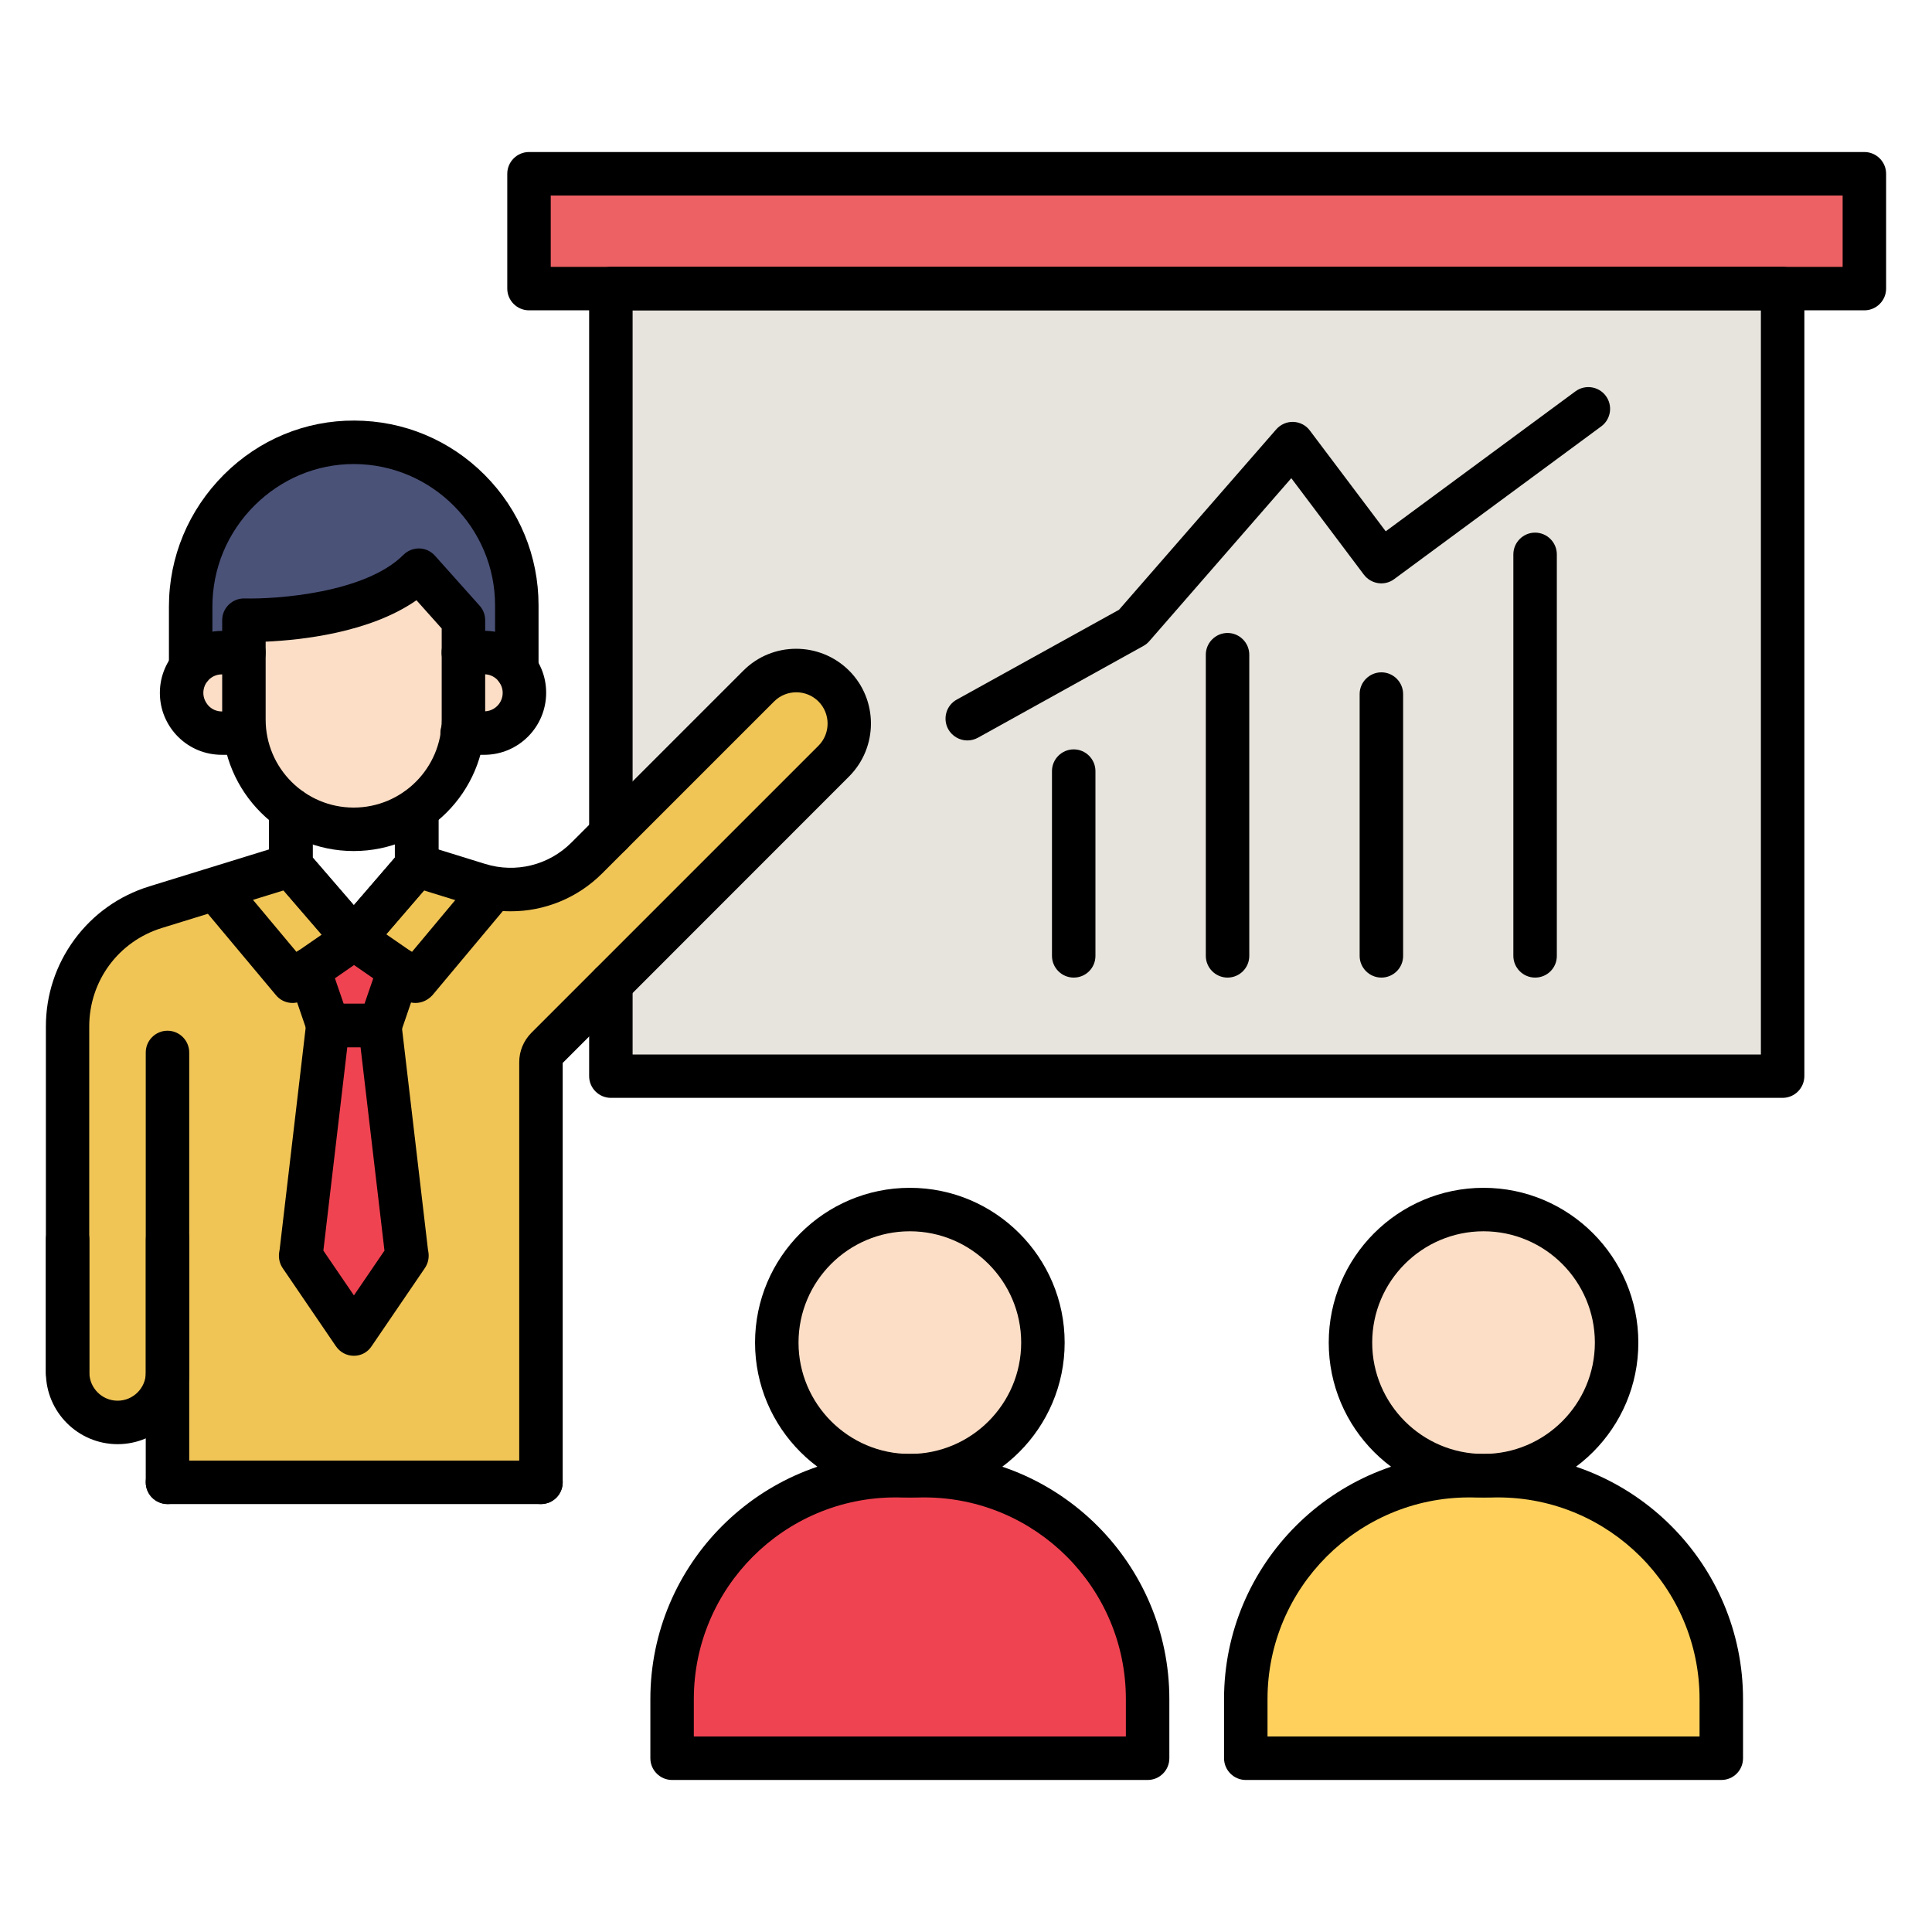
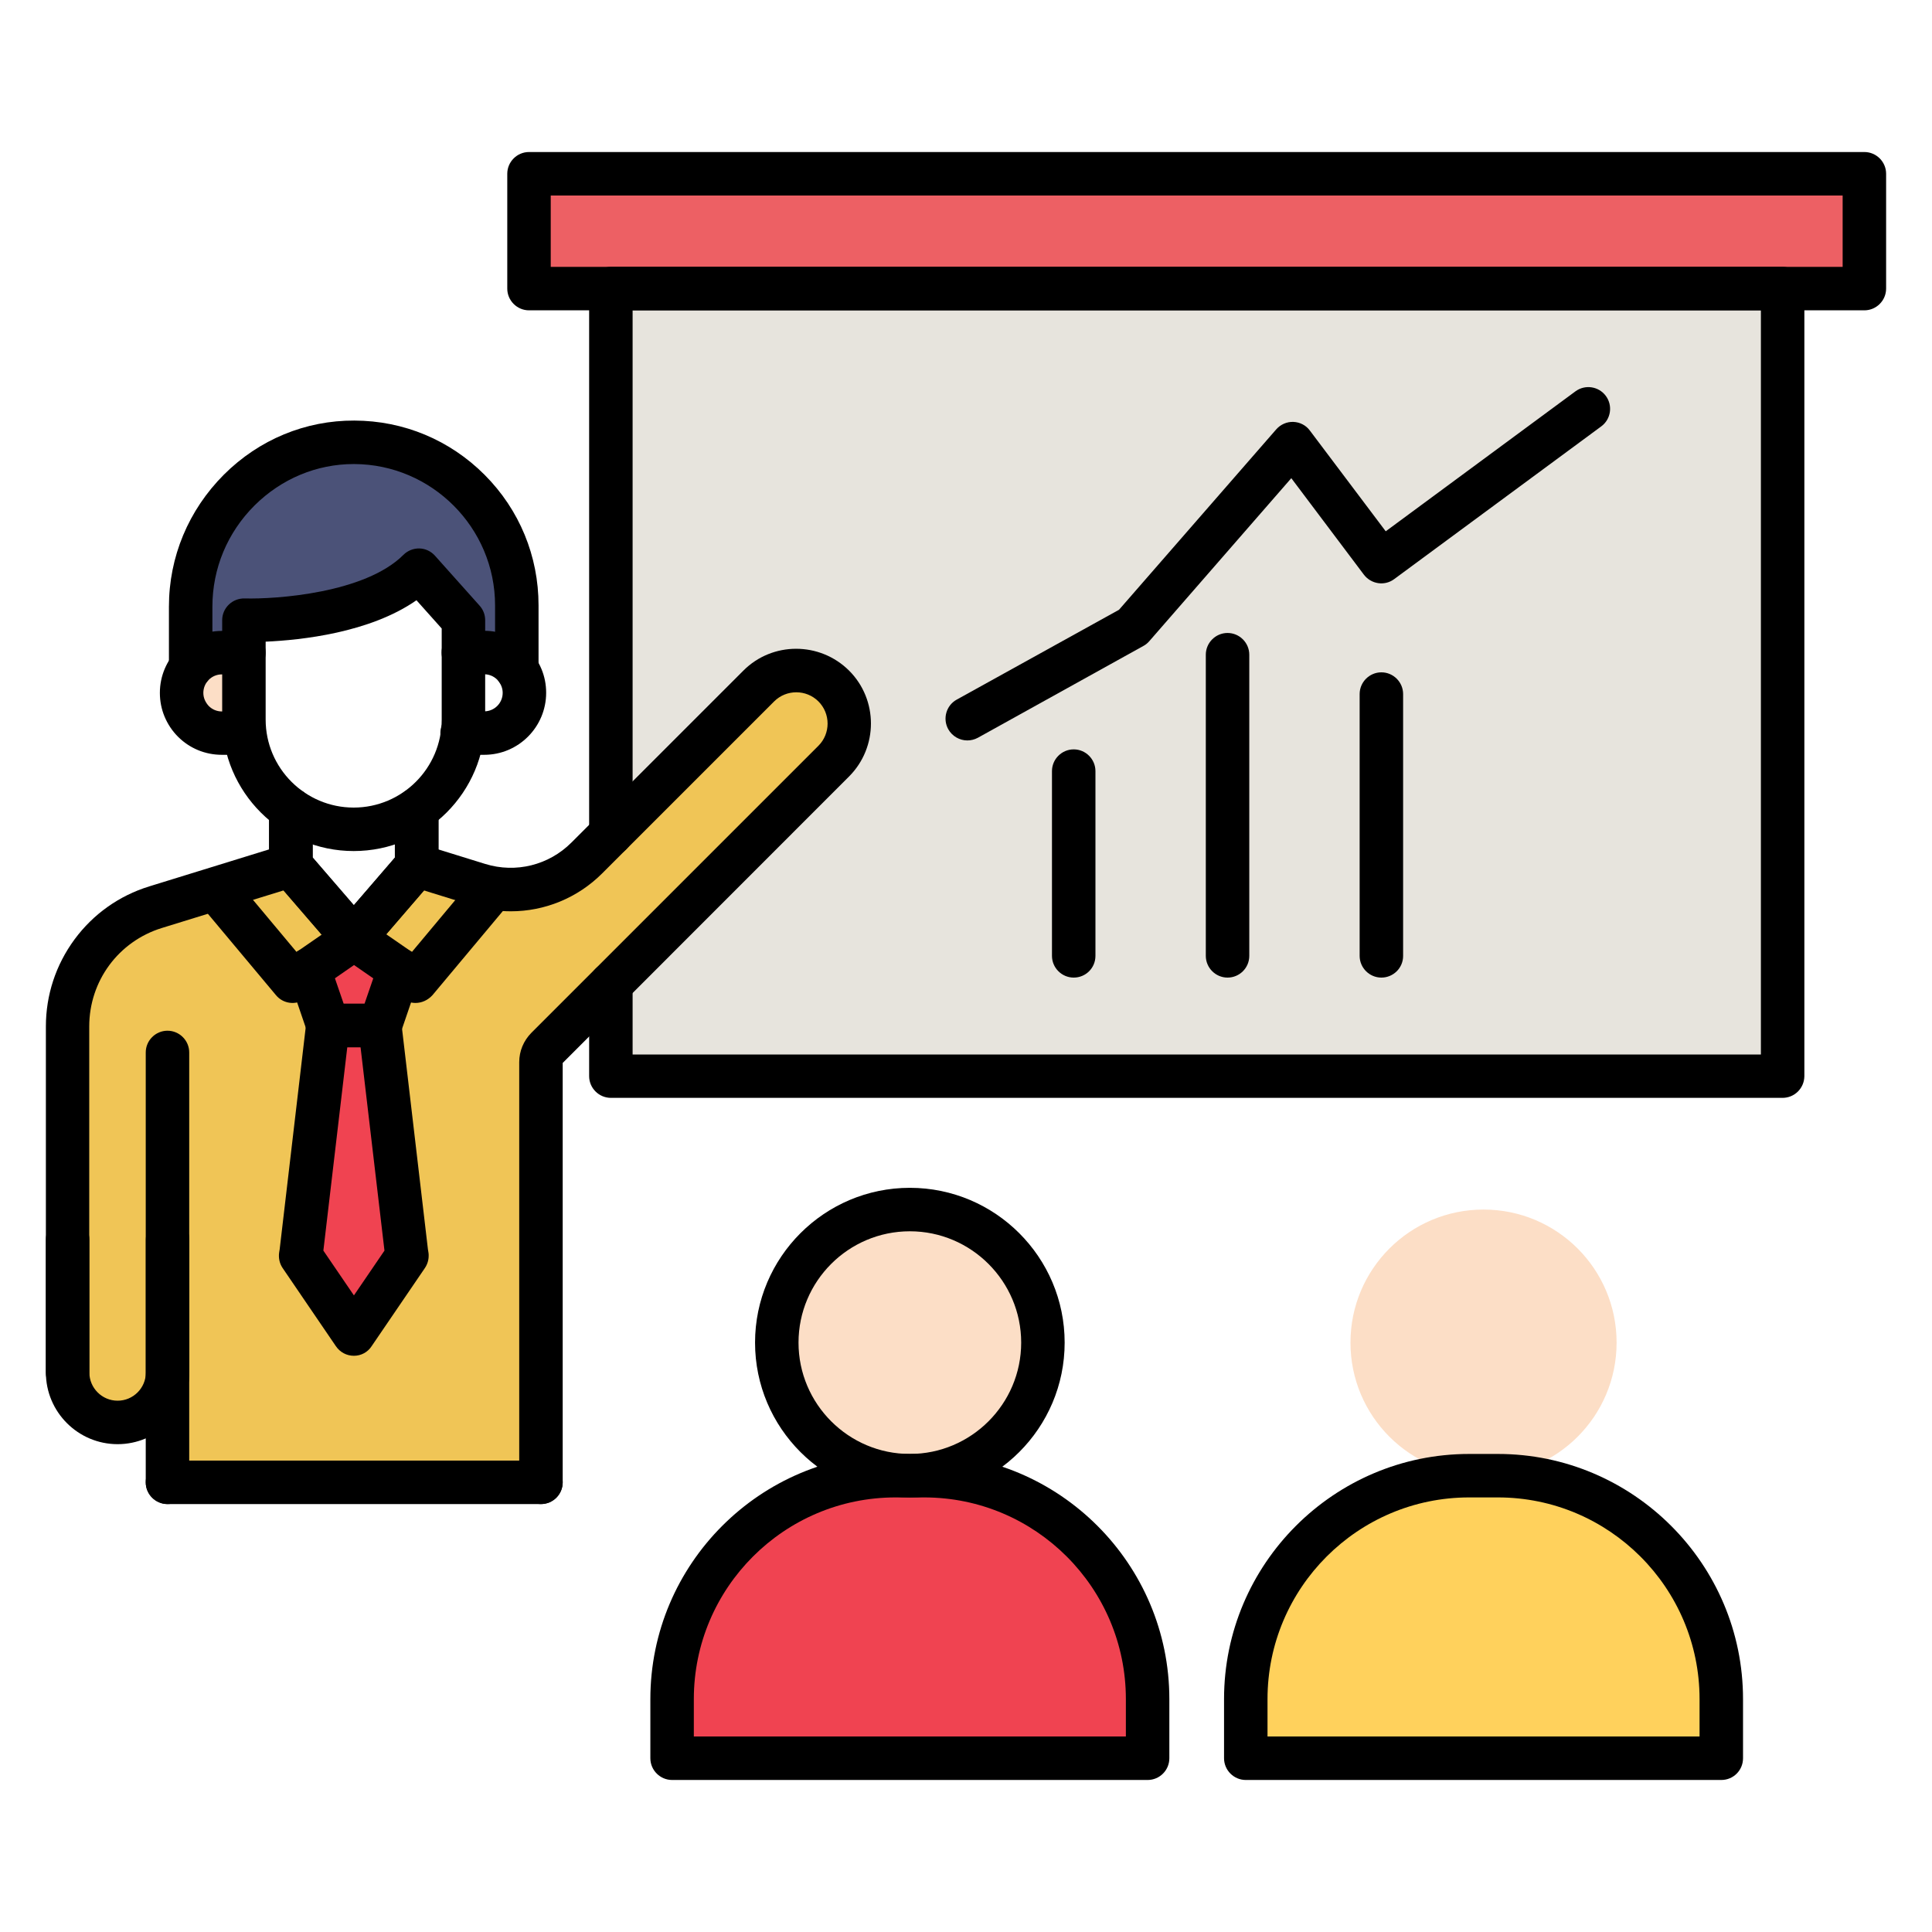
<svg xmlns="http://www.w3.org/2000/svg" id="Layer_1" height="512" viewBox="0 0 1600 1600" width="512">
  <g>
    <g>
      <g id="XMLID_2_">
        <path d="m1544 143.9v95.1h-67.8-970.3-67.8v-95.1z" fill="#ed6064" />
        <path d="m1476.2 239v652.3h-970.3v-76.3l184.7-184.7c17.2-17.2 17.2-45 0-62.1-8.6-8.6-19.8-12.9-31.1-12.9s-22.5 4.3-31.1 12.9l-122.5 122.5v-451.7z" fill="#e7e4dd" />
        <path d="m1425.5 1407.1v49h-393.8v-49c0-102.2 82.8-185 185-185h11.9 11.9c102.2 0 185 82.9 185 185z" fill="#ffd15c" />
        <path d="m1228.6 1001.7c60.9 0 110.2 49.3 110.2 110.2s-49.3 110.2-110.2 110.2-110.2-49.3-110.2-110.2 49.3-110.2 110.2-110.2z" fill="#fcdec6" />
        <path d="m753.5 1001.7c60.9 0 110.2 49.3 110.2 110.2s-49.3 110.2-110.2 110.2-110.2-49.3-110.2-110.2 49.3-110.2 110.2-110.2z" fill="#fcdec6" />
        <path d="m950.4 1407.1v49h-393.8v-49c0-102.2 82.8-185 185-185h11.9 11.9c102.2 0 185 82.9 185 185z" fill="#f04351" />
        <path d="m330.5 803.1-15.9 46.2h-43l-15.8-46.2 37.3-25.8z" fill="#f04351" />
        <path d="m337.2 1040.1-7.8 11.5-36.3 53.2-36.2-53.2-7.8-11.5.4-2.9 22.1-187.9h43l22.1 187.9z" fill="#f04351" />
        <path d="m330.5 803.1-37.3-25.8-37.3 25.8 15.8 46.2-22.1 188-.5 2.8 7.8 11.5 36.2 53.2 36.3-53.2 7.8-11.5-.5-2.8-22.1-188zm-191.8 333.6c0 22.8-18.5 41.4-41.4 41.4-22.8 0-41.4-18.5-41.4-41.4v-110.1-176.5c0-45.3 29.5-85.4 72.9-98.8l112-34.6v.2l52.1 60.4.1-.1.1.1 52.1-60.4v-.1l51.5 15.9c31.6 9.8 65.9 1.2 89.3-22.1l19.9-19.9 122.6-122.6c8.6-8.6 19.8-12.9 31.1-12.9s22.5 4.3 31.1 12.9c17.2 17.2 17.2 45 0 62.1l-184.8 184.8-53.1 53.1c-3 3-4.8 7.2-4.8 11.5v348h-309.3z" fill="#f0c556" />
        <path d="m183.8 540.4c-10.5 0-19.8 4.8-25.9 12.4v-50.3c0-74.5 61-136.4 135.6-136.1 74.3.2 134.5 60.6 134.5 135v52.8c-1-1.4-2.2-2.8-3.4-4-6-6-14.4-9.8-23.6-9.8h-17.2v-26.8l-37-41.3c-44.4 44.4-144.8 41.3-144.8 41.3v26.8z" fill="#4b5278" />
        <g fill="#fcdec6">
          <path d="m153 586.6c-1.6-4-2.6-8.3-2.6-12.8 0-8 2.8-15.3 7.4-21 6.1-7.5 15.5-12.4 25.9-12.4h18.3v55.5c0 3.8.2 7.5.7 11.2h-18.9c-9.2 0-17.5-3.7-23.6-9.8-3.1-3-5.5-6.7-7.2-10.7z" />
-           <path d="m345.2 670.3c-14.8 10.4-32.8 16.5-52.3 16.5-19.4 0-37.4-6.1-52.1-16.4-4.4-3-8.4-6.5-12.1-10.2-14-14-23.4-32.5-25.9-53.1-.5-3.7-.7-7.4-.7-11.2v-55.5-26.8s100.4 3 144.7-41.3l37 41.3v26.8 55.5c0 3.8-.2 7.5-.7 11.2-3.1 26.1-17.4 48.8-37.9 63.2z" />
-           <path d="m428 554.2c1.5 2.1 2.8 4.3 3.8 6.7 1.6 4 2.6 8.3 2.6 12.8 0 18.4-14.9 33.3-33.3 33.3h-17.8c.4-3.7.7-7.4.7-11.2v-55.5h17c9.2 0 17.5 3.7 23.6 9.8 1.2 1.3 2.4 2.7 3.4 4.1z" />
        </g>
      </g>
    </g>
    <g>
      <g>
        <g>
          <g>
            <path d="m448 1245.6h-309.3c-9.9 0-18-8.1-18-18s8.1-18 18-18h309.3c9.9 0 18 8.1 18 18s-8 18-18 18z" />
          </g>
          <g>
            <g>
              <path d="m292.9 795.3c-5.2 0-10.2-2.3-13.6-6.2l-52.1-60.4c-2.8-3.3-4.4-7.4-4.4-11.8v-46.3c0-9.9 8.1-18 18-18s18 8.1 18 18v39.6l34.1 39.6 34.1-39.6v-39.6c0-9.9 8.1-18 18-18s18 8.1 18 18v46.3c0 4.3-1.6 8.5-4.4 11.8l-52.1 60.4c-3.4 3.9-8.3 6.2-13.6 6.2z" />
            </g>
            <g>
              <g>
                <path d="m428 572.2c-9.9 0-18-8.1-18-18v-52.8c0-64.3-52.3-116.8-116.6-117.1-.1 0-.3 0-.4 0-30.8 0-59.9 12.2-82.1 34.2-22.6 22.5-35 52.3-35 83.9v50.3c0 9.9-8.1 18-18 18s-18-8.1-18-18v-50.3c0-41.2 16.2-80 45.6-109.4 29.1-29 67.5-44.9 108-44.7 40.8.1 79.1 16.1 107.9 45s44.6 67.3 44.6 108v52.8c0 10-8.1 18.1-18 18.1z" />
              </g>
              <g>
                <path d="m292.9 704.8c-60 0-108.9-48.9-108.9-108.9v-82.3c0-4.9 2-9.5 5.5-12.9s8.2-5.2 13.1-5.1c25.8.7 99.7-4.3 131.5-36.1 3.5-3.5 8.3-5.4 13.2-5.3s9.6 2.3 12.9 6l37 41.4c3 3.3 4.6 7.6 4.6 12v82.3c0 60.1-48.8 108.9-108.9 108.9zm-72.9-173.4v64.5c0 40.2 32.7 72.9 72.9 72.9s72.9-32.7 72.9-72.9v-75.4l-20.9-23.4c-38.7 27-95.7 33-124.9 34.3z" />
              </g>
            </g>
            <g>
              <path d="m56 1154.7c-9.9 0-18-8.1-18-18v-286.6c0-26.1 8.2-51 23.7-72.1 15.5-21 36.9-36.2 61.8-43.9l112.4-34.7c9.5-2.9 19.6 2.4 22.5 11.9s-2.4 19.6-11.9 22.5l-112.4 34.7c-36 11.1-60.2 43.9-60.2 81.6v286.6c.1 9.9-8 18-17.9 18z" />
            </g>
            <g>
              <path d="m138.7 1245.6c-9.9 0-18-8.1-18-18v-356c0-9.9 8.1-18 18-18s18 8.1 18 18v356c0 9.9-8 18-18 18z" />
            </g>
            <g>
              <path d="m97.4 1196c-32.7 0-59.4-26.6-59.4-59.4v-110.1c0-9.9 8.1-18 18-18s18 8.1 18 18v110.1c0 12.9 10.5 23.4 23.4 23.4s23.4-10.5 23.4-23.4v-110.1c0-9.9 8.1-18 18-18s18 8.1 18 18v110.1c-.1 32.8-26.7 59.4-59.4 59.4z" />
            </g>
            <g>
              <path d="m448 1245.6c-9.9 0-18-8.1-18-18v-348c0-9.1 3.6-17.7 10-24.2l237.8-237.8c10.1-10.1 10.1-26.6 0-36.7s-26.6-10.1-36.7 0l-142.4 142.4c-20.4 20.4-47.7 31.4-75.6 31.4-10.6 0-21.3-1.6-31.7-4.8l-52-16.1c-9.5-2.9-14.9-12.9-12-22.4s12.9-14.9 22.4-12l.4.1h.1l51.6 16c25.3 7.8 52.6 1 71.3-17.7l142.4-142.4c24.1-24.2 63.4-24.1 87.6 0 24.1 24.1 24.1 63.4 0 87.6l-237.2 237.3v347.3c0 9.9-8 18-18 18z" />
            </g>
            <g>
              <g>
                <path d="m293.1 795.2c-5.2 0-10.2-2.3-13.6-6.2l-52.1-60.4c-2.8-3.3-4.4-7.4-4.4-11.8v-46.2c0-9.9 8.1-18 18-18s18 8.1 18 18v39.5l34.1 39.5 34.1-39.5v-39.5c0-9.9 8.1-18 18-18s18 8.1 18 18v46.2c0 4.3-1.6 8.5-4.4 11.8l-52 60.4c-3.5 4-8.4 6.2-13.7 6.2z" />
              </g>
              <g>
                <g>
                  <path d="m344.1 830.6c-3.5 0-7.1-1-10.2-3.2l-40.7-28.2-40.7 28.2c-7.7 5.3-18.1 3.9-24-3.3l-63.5-75.9c-6.4-7.6-5.4-19 2.3-25.4 7.6-6.4 19-5.4 25.4 2.3l52.9 63.3 37.5-25.9c6.2-4.3 14.3-4.3 20.5 0l37.5 25.9 52.9-63.3c6.4-7.6 17.7-8.6 25.4-2.3 7.6 6.4 8.6 17.7 2.3 25.4l-63.5 75.9c-3.8 4.2-8.9 6.5-14.1 6.5z" />
                </g>
                <g>
                  <g>
                    <path d="m293.1 1122.8c-6 0-11.5-2.9-14.9-7.9l-44.1-64.7c-2.6-3.8-3.6-8.5-2.9-13.1l.4-2.4 22-187.5c1.1-9.1 8.7-15.9 17.9-15.9h43c9.1 0 16.8 6.8 17.9 15.9l22 187.5.4 2.4c.2 1 .2 2 .2 2.9 0 3.6-1.1 7.1-3.1 10.1l-44.1 64.7c-3.2 5-8.7 8-14.7 8zm-25.3-87.1 25.3 37.1 25.3-37.1-19.8-168.4h-11z" />
                  </g>
                  <g>
                    <path d="m314.6 867.3h-43c-7.7 0-14.5-4.9-17-12.2l-15.8-46.2c-3.2-9.4 1.8-19.6 11.2-22.9 9.4-3.2 19.6 1.8 22.9 11.2l11.7 34h17.3l11.7-34c3.2-9.4 13.5-14.4 22.9-11.2s14.4 13.5 11.2 22.9l-15.8 46.2c-2.7 7.3-9.6 12.2-17.3 12.2z" />
                  </g>
                </g>
              </g>
            </g>
          </g>
          <g>
            <g>
              <path d="m1476.2 909.2h-970.3c-9.9 0-18-8.1-18-18v-76.2c0-9.9 8.1-18 18-18s18 8.1 18 18v58.3h934.4v-616.3h-934.4v433.7c0 9.9-8.1 18-18 18s-18-8.1-18-18v-451.7c0-9.9 8.1-18 18-18h970.4c9.9 0 18 8.1 18 18v652.2c-.1 10-8.1 18-18.1 18z" />
            </g>
            <g>
              <g>
                <g>
-                   <path d="m1271.3 809.6c-9.9 0-18-8.1-18-18v-332.5c0-9.9 8.1-18 18-18s18 8.1 18 18v332.6c0 9.9-8 17.9-18 17.9z" />
-                 </g>
+                   </g>
                <g>
                  <path d="m1144 809.6c-9.9 0-18-8.1-18-18v-216.8c0-9.9 8.1-18 18-18s18 8.1 18 18v216.9c0 9.9-8.1 17.9-18 17.9z" />
                </g>
                <g>
                  <path d="m1016.6 809.6c-9.9 0-18-8.1-18-18v-249.4c0-9.9 8.1-18 18-18s18 8.1 18 18v249.4c0 10-8.1 18-18 18z" />
                </g>
                <g>
                  <path d="m889.2 809.6c-9.9 0-18-8.1-18-18v-153c0-9.9 8.1-18 18-18s18 8.1 18 18v153c0 10-8 18-18 18z" />
                </g>
              </g>
              <g>
                <path d="m801.1 613.2c-6.3 0-12.5-3.4-15.8-9.3-4.8-8.7-1.7-19.7 7-24.5l134.4-74.4 130.2-149.4c3.6-4.1 8.8-6.4 14.2-6.2s10.5 2.8 13.7 7.2l62.8 83.4 157.1-115.9c8-5.9 19.3-4.2 25.2 3.8s4.2 19.3-3.8 25.2l-171.5 126.5c-7.9 5.9-19.1 4.2-25.1-3.7l-60.1-79.9-117.7 135.1c-1.4 1.6-3 2.9-4.9 3.9l-137 76c-2.8 1.5-5.8 2.2-8.7 2.2z" />
              </g>
            </g>
          </g>
          <g>
            <g>
              <g>
                <path d="m950.4 1474.1h-393.8c-9.9 0-18-8.1-18-18v-49c0-111.9 91.1-203 203-203h23.8c111.9 0 203 91.1 203 203v49c0 10-8.1 18-18 18zm-375.8-36h357.8v-31c0-92.1-74.9-167-167-167h-23.8c-92.1 0-167 74.9-167 167z" />
              </g>
              <g>
                <path d="m753.5 1240.1c-70.7 0-128.2-57.5-128.2-128.2s57.5-128.2 128.2-128.2 128.2 57.5 128.2 128.2-57.5 128.2-128.2 128.2zm0-220.4c-50.9 0-92.2 41.4-92.2 92.2s41.4 92.2 92.2 92.2 92.2-41.4 92.2-92.2-41.4-92.2-92.2-92.2z" />
              </g>
            </g>
            <g>
              <g>
                <path d="m1425.5 1474.1h-393.8c-9.9 0-18-8.1-18-18v-49c0-111.9 91.1-203 203-203h23.8c111.9 0 203 91.1 203 203v49c0 10-8 18-18 18zm-375.8-36h357.8v-31c0-92.1-74.9-167-167-167h-23.8c-92.1 0-167 74.9-167 167z" />
              </g>
              <g>
-                 <path d="m1228.6 1240.1c-70.7 0-128.2-57.5-128.2-128.2s57.5-128.2 128.2-128.2 128.2 57.5 128.2 128.2c.1 70.7-57.5 128.2-128.2 128.2zm0-220.4c-50.9 0-92.2 41.4-92.2 92.2s41.4 92.2 92.2 92.2c50.9 0 92.2-41.4 92.2-92.2s-41.3-92.2-92.2-92.2z" />
-               </g>
+                 </g>
            </g>
          </g>
        </g>
        <g>
          <path d="m1544 257h-1105.9c-9.9 0-18-8.1-18-18v-95.1c0-9.9 8.1-18 18-18h1105.9c9.9 0 18 8.1 18 18v95.1c0 9.9-8.1 18-18 18zm-1087.9-36h1069.9v-59.1h-1069.9z" />
        </g>
      </g>
      <g>
        <path d="m401 625.1h-18.3c-9.9 0-18-8.1-18-18s8.1-18 18-18h18.3c8.5 0 15.3-6.9 15.3-15.3 0-2.1-.4-4-1.2-5.9-.8-1.8-1.9-3.5-3.3-5-2.9-2.9-6.7-4.5-10.9-4.5h-17.2c-9.9 0-18-8.1-18-18s8.1-18 18-18h17.3c13.7 0 26.6 5.3 36.3 15 4.8 4.8 8.5 10.4 11.1 16.6s3.9 12.9 3.9 19.7c0 28.4-23 51.4-51.3 51.4z" />
      </g>
      <g>
        <path d="m200.9 625.1h-17.2c-13.7 0-26.6-5.3-36.3-15-4.8-4.8-8.5-10.4-11.1-16.6s-3.9-12.9-3.9-19.7c0-28.3 23-51.3 51.3-51.3h18.3c9.9 0 18 8.1 18 18s-8.1 18-18 18h-18.3c-8.5 0-15.3 6.9-15.3 15.3 0 2.1.4 4 1.2 5.9.8 1.8 1.9 3.5 3.3 5 2.9 2.9 6.7 4.5 10.9 4.5h17.2c9.9 0 18 8.1 18 18s-8.1 17.9-18.1 17.9z" />
      </g>
    </g>
  </g>
</svg>